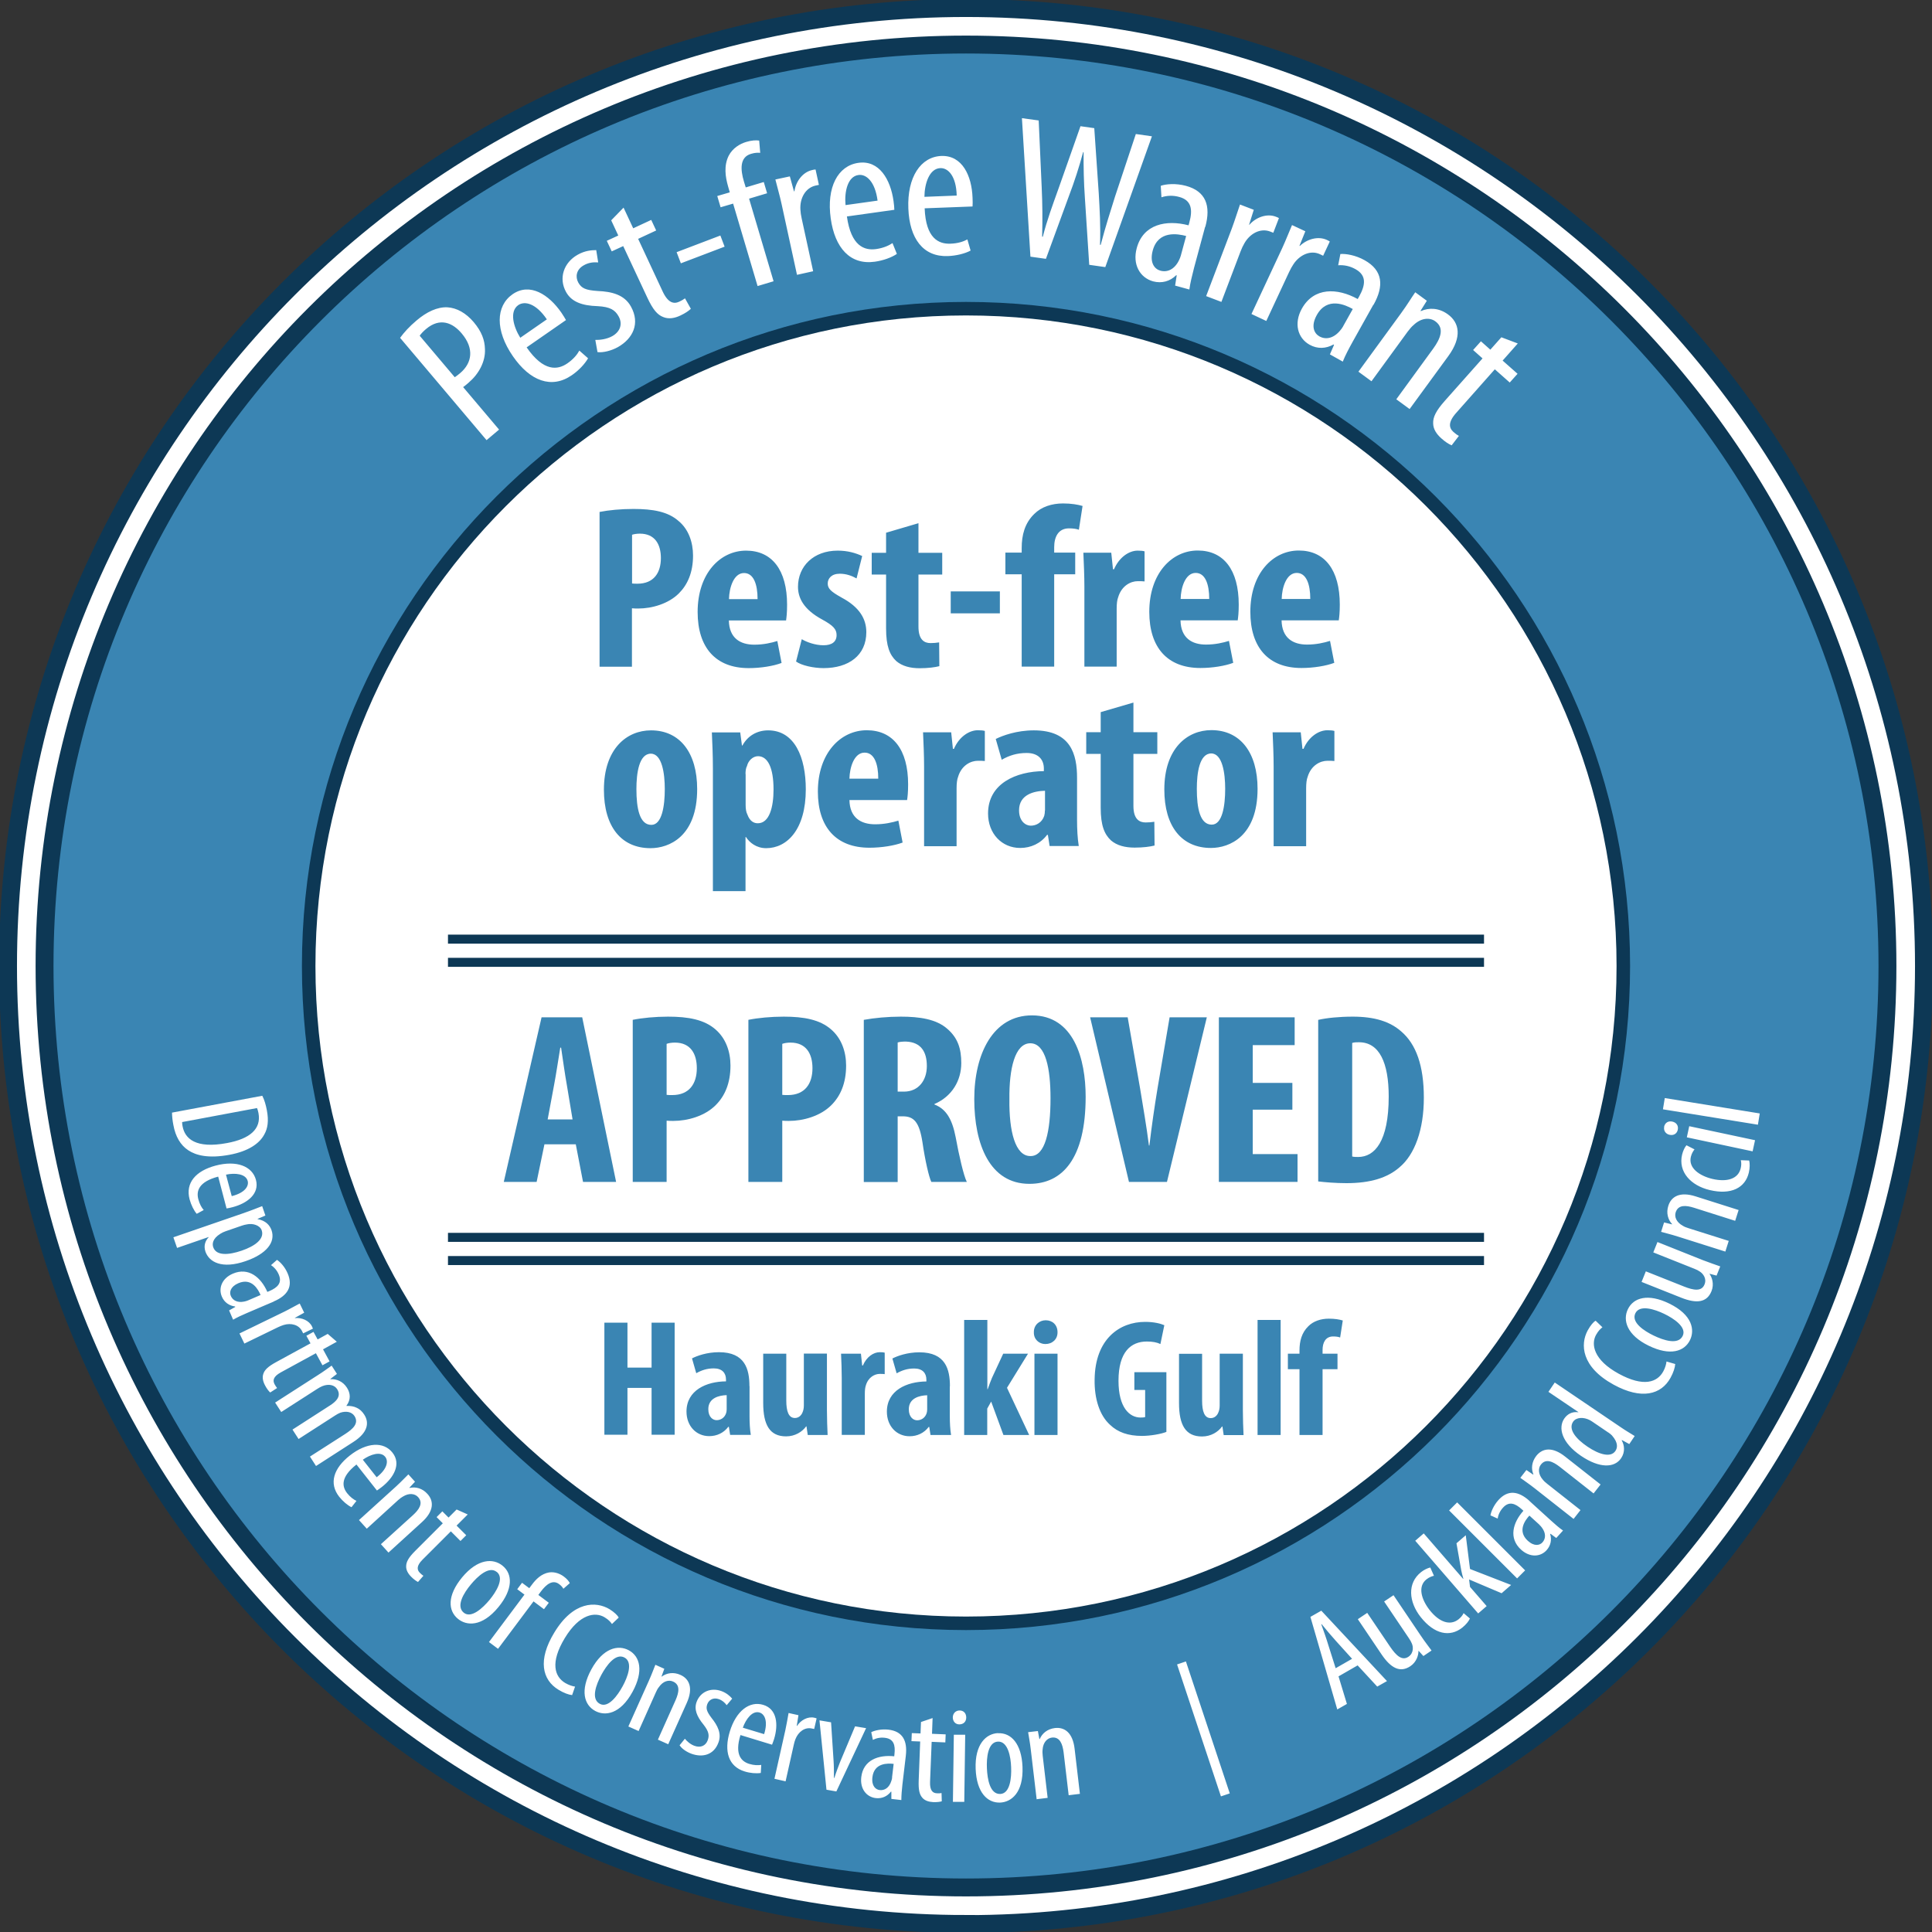
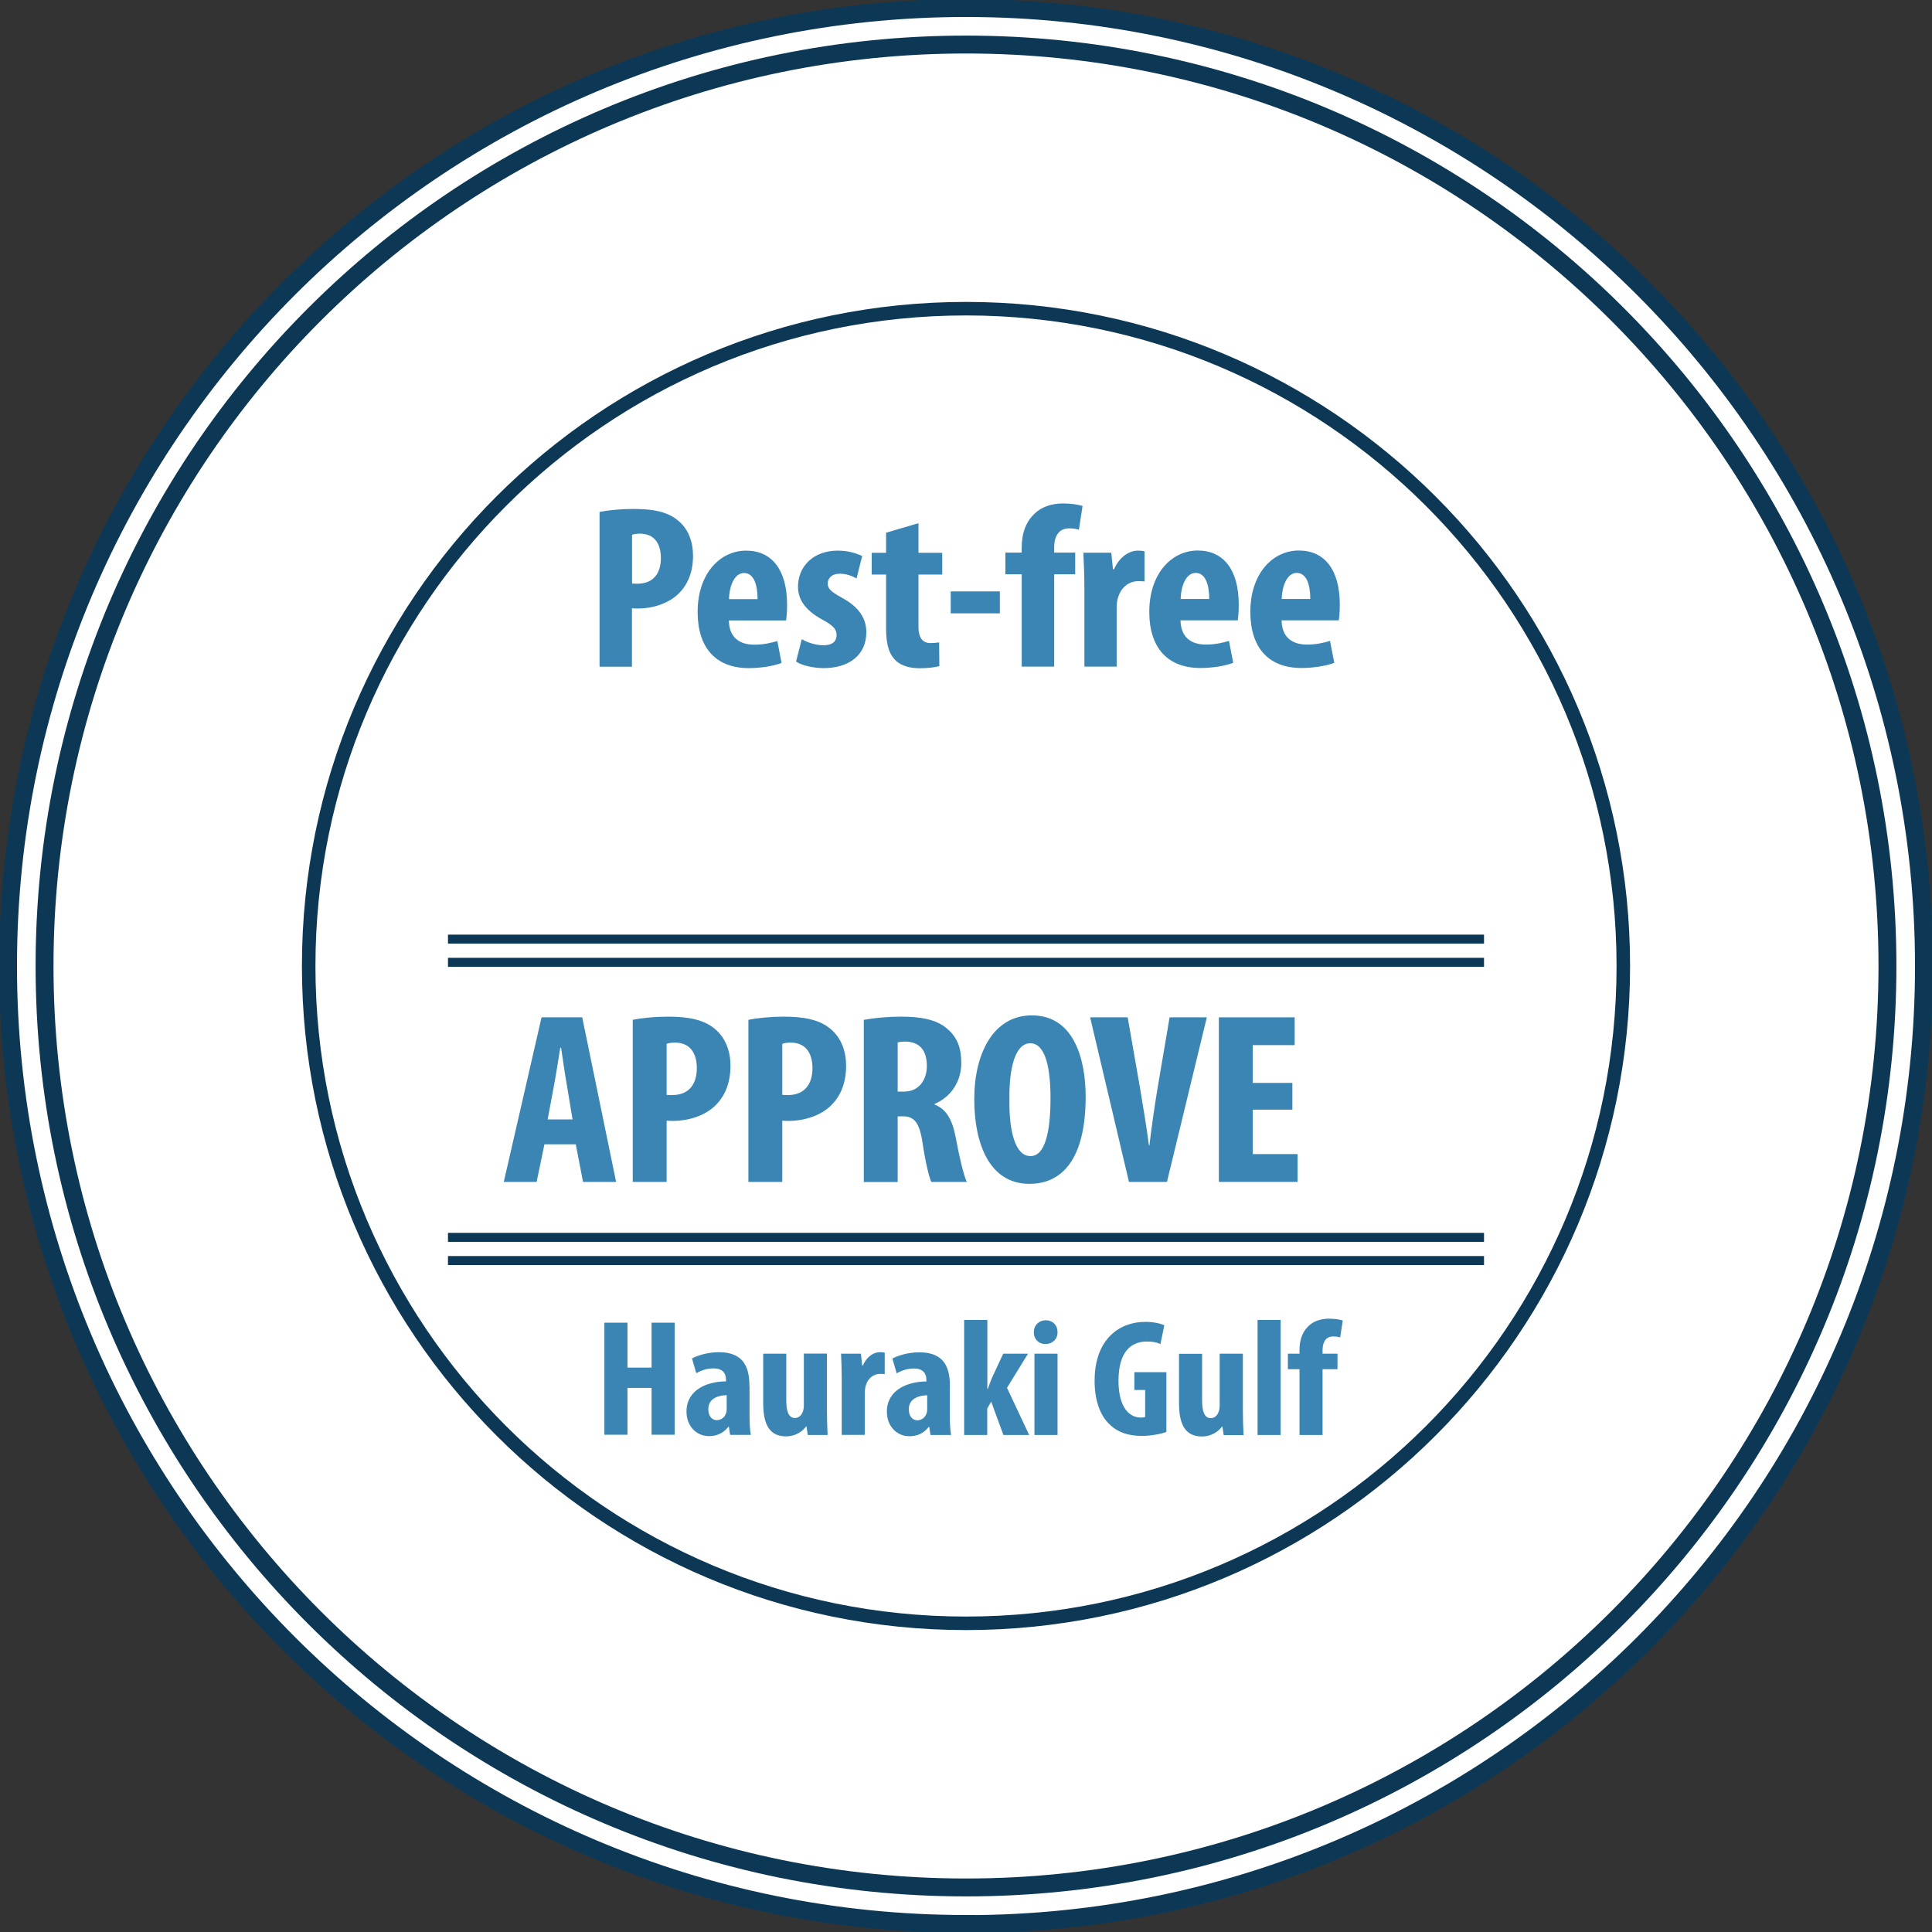
<svg xmlns="http://www.w3.org/2000/svg" width="150" height="150" viewBox="0 0 150 150" fill="none">
  <rect x="0" y="0" width="150" height="150" fill="#333333" stroke="none" />
  <g clip-path="url(#clip0_175_3049)">
    <path d="M75 149.385C116.075 149.385 149.376 116.084 149.376 75.009C149.376 33.934 116.084 0.624 75 0.624C33.916 0.624 0.624 33.925 0.624 75C0.624 116.075 33.925 149.376 75 149.376V149.385Z" fill="#B8D9F1" />
    <path d="M75 149.385C116.075 149.385 149.376 116.084 149.376 75.009C149.376 33.934 116.084 0.624 75 0.624C33.916 0.624 0.624 33.925 0.624 75C0.624 116.075 33.925 149.376 75 149.376V149.385Z" fill="white" stroke="#0D3855" stroke-width="1.39" />
-     <path d="M75 146.541C114.515 146.541 146.541 114.515 146.541 75C146.541 35.485 114.515 3.459 75 3.459C35.485 3.459 3.459 35.494 3.459 75C3.459 114.506 35.485 146.541 75 146.541Z" fill="#3A85B3" />
    <path d="M75 146.541C114.515 146.541 146.541 114.515 146.541 75C146.541 35.485 114.515 3.459 75 3.459C35.485 3.459 3.459 35.494 3.459 75C3.459 114.506 35.485 146.541 75 146.541V146.541Z" stroke="#0D3855" stroke-width="1.39" />
    <path d="M75 126.034C103.192 126.034 126.034 103.183 126.034 75C126.034 46.817 103.183 23.966 75 23.966C46.817 23.966 23.966 46.817 23.966 75C23.966 103.183 46.817 126.034 75 126.034Z" fill="white" />
    <path d="M75 126.034C103.192 126.034 126.034 103.183 126.034 75C126.034 46.817 103.183 23.966 75 23.966C46.817 23.966 23.966 46.817 23.966 75C23.966 103.183 46.817 126.034 75 126.034Z" stroke="#0D3855" stroke-width="1.05" />
-     <path d="M50.544 56.705C48.663 56.705 46.888 58.131 46.888 61.314C46.888 64.194 48.244 65.852 50.508 65.852C51.944 65.852 54.128 64.952 54.128 61.261C54.128 58.452 52.791 56.705 50.544 56.705ZM50.526 58.515C51.4 58.515 51.614 60.048 51.614 61.261C51.614 62.562 51.4 64.043 50.571 64.043C49.661 64.043 49.411 62.776 49.411 61.261C49.411 60.048 49.608 58.515 50.535 58.515H50.526ZM55.349 69.187H57.882V64.987H57.917C58.185 65.407 58.711 65.852 59.486 65.852C61.091 65.852 62.562 64.426 62.562 61.279C62.562 58.818 61.706 56.705 59.638 56.705C58.746 56.705 58.033 57.159 57.641 57.882H57.605L57.471 56.865H55.269C55.305 57.712 55.349 58.604 55.349 59.674V69.187ZM57.882 60.102C57.882 59.888 57.899 59.647 57.998 59.469C58.096 59.05 58.461 58.711 58.853 58.711C59.611 58.711 60.057 59.611 60.057 61.296C60.057 62.687 59.727 63.918 58.836 63.918C58.541 63.918 58.22 63.775 58.024 63.231C57.926 63.053 57.891 62.776 57.891 62.491V60.102H57.882ZM70.426 62.126C70.462 61.876 70.506 61.528 70.506 60.895C70.506 58.203 69.329 56.696 67.297 56.696C65.264 56.696 63.499 58.47 63.499 61.457C63.499 64.221 64.916 65.817 67.502 65.817C68.447 65.817 69.436 65.656 70.079 65.415L69.749 63.713C69.285 63.855 68.661 63.998 67.948 63.998C66.842 63.998 65.977 63.49 65.95 62.117H70.426V62.126ZM65.95 60.458C65.968 59.576 66.316 58.434 67.127 58.434C67.885 58.434 68.188 59.317 68.188 60.458H65.942H65.95ZM71.737 65.701H74.269V61.198C74.269 60.833 74.305 60.512 74.385 60.316C74.652 59.415 75.374 59.067 75.918 59.067C76.132 59.067 76.302 59.067 76.462 59.085V56.749C76.329 56.714 76.195 56.696 75.918 56.696C75.241 56.696 74.465 57.204 74.064 58.14H73.984L73.85 56.856H71.665C71.701 57.685 71.746 58.648 71.746 59.513V65.701H71.737ZM83.622 60.396C83.622 58.586 83.158 56.705 80.269 56.705C78.932 56.705 77.853 57.106 77.309 57.373L77.773 58.987C78.352 58.657 78.95 58.461 79.708 58.461C80.617 58.461 81.045 58.969 81.045 59.674V59.87C78.896 59.888 76.712 60.824 76.712 63.16C76.712 64.711 77.773 65.835 79.208 65.835C80.037 65.835 80.795 65.487 81.295 64.818H81.357L81.491 65.683H83.755C83.657 65.086 83.622 64.363 83.622 63.659V60.387V60.396ZM81.125 62.928C81.125 63.089 81.107 63.222 81.072 63.347C80.893 63.873 80.448 64.105 80.028 64.105C79.645 64.105 79.119 63.775 79.119 62.91C79.119 61.68 80.296 61.412 81.134 61.395V62.928H81.125ZM85.458 55.296V56.847H84.335V58.532H85.458V62.714C85.458 64.105 85.752 64.774 86.252 65.246C86.715 65.647 87.357 65.808 88.088 65.808C88.748 65.808 89.292 65.737 89.64 65.647L89.622 63.802C89.39 63.837 89.194 63.855 88.944 63.855C88.463 63.855 87.999 63.606 87.999 62.571V58.532H89.854V56.847H87.999V54.547L85.467 55.287L85.458 55.296ZM94.053 56.687C92.172 56.687 90.398 58.113 90.398 61.296C90.398 64.176 91.753 65.835 94.017 65.835C95.453 65.835 97.637 64.934 97.637 61.243C97.637 58.434 96.3 56.687 94.053 56.687ZM94.035 58.497C94.909 58.497 95.123 60.03 95.123 61.243C95.123 62.545 94.909 64.025 94.08 64.025C93.171 64.025 92.921 62.759 92.921 61.243C92.921 60.03 93.117 58.497 94.044 58.497H94.035ZM98.877 65.701H101.409V61.198C101.409 60.833 101.444 60.512 101.525 60.316C101.792 59.415 102.514 59.067 103.058 59.067C103.272 59.067 103.442 59.067 103.602 59.085V56.749C103.468 56.714 103.335 56.696 103.058 56.696C102.381 56.696 101.605 57.204 101.204 58.14H101.123L100.99 56.856H98.805C98.841 57.685 98.885 58.648 98.885 59.513V65.701H98.877Z" fill="#3A85B3" />
    <path d="M46.55 51.765H49.064V47.227C49.233 47.245 49.394 47.245 49.563 47.245C50.615 47.245 51.899 46.88 52.71 46.068C53.379 45.399 53.807 44.454 53.807 43.135C53.807 42.101 53.459 41.093 52.693 40.46C51.872 39.72 50.678 39.515 49.18 39.515C48.217 39.515 47.263 39.604 46.55 39.747V51.756V51.765ZM49.064 41.521C49.215 41.468 49.447 41.432 49.679 41.432C50.847 41.432 51.311 42.261 51.311 43.331C51.311 44.472 50.758 45.319 49.492 45.319C49.34 45.319 49.206 45.319 49.073 45.301V41.521H49.064ZM61.029 48.181C61.065 47.931 61.109 47.584 61.109 46.951C61.109 44.258 59.941 42.751 57.926 42.751C55.911 42.751 54.164 44.526 54.164 47.513C54.164 50.276 55.563 51.872 58.131 51.872C59.067 51.872 60.048 51.712 60.681 51.471L60.351 49.768C59.888 49.911 59.281 50.053 58.568 50.053C57.471 50.053 56.615 49.545 56.589 48.172H61.02L61.029 48.181ZM56.598 46.514C56.615 45.631 56.963 44.49 57.766 44.49C58.515 44.49 58.818 45.373 58.818 46.514H56.589H56.598ZM61.813 51.364C62.233 51.667 63.16 51.872 63.944 51.872C65.879 51.872 67.261 50.892 67.261 49.082C67.261 48.065 66.744 47.147 65.362 46.407C64.479 45.917 64.265 45.685 64.265 45.301C64.265 44.918 64.551 44.544 65.201 44.544C65.701 44.544 66.138 44.704 66.503 44.909L66.94 43.17C66.441 42.939 65.826 42.751 65.041 42.751C63.16 42.751 61.956 43.964 61.956 45.56C61.956 46.371 62.34 47.298 63.855 48.11C64.684 48.565 64.952 48.85 64.952 49.305C64.952 49.831 64.586 50.098 63.935 50.098C63.285 50.098 62.616 49.848 62.25 49.626L61.805 51.364H61.813ZM68.795 41.361V42.921H67.68V44.606H68.795V48.788C68.795 50.178 69.08 50.847 69.579 51.32C70.043 51.721 70.676 51.881 71.398 51.881C72.049 51.881 72.584 51.81 72.931 51.721L72.914 49.875C72.682 49.911 72.495 49.929 72.245 49.929C71.763 49.929 71.309 49.679 71.309 48.645V44.606H73.154V42.921H71.309V40.621L68.795 41.361ZM73.814 45.917V47.62H77.63V45.917H73.814ZM81.847 51.756V44.588H83.479V42.903H81.847V42.484C81.847 41.708 82.15 41.022 82.998 41.022C83.301 41.022 83.577 41.057 83.764 41.129L84.05 39.283C83.684 39.176 83.185 39.087 82.534 39.087C81.651 39.087 80.849 39.355 80.305 39.898C79.556 40.621 79.324 41.548 79.324 42.555V42.903H78.058V44.588H79.324V51.756H81.838H81.847ZM84.183 51.756H86.698V47.254C86.698 46.888 86.733 46.567 86.814 46.371C87.081 45.471 87.794 45.123 88.329 45.123C88.543 45.123 88.713 45.123 88.864 45.141V42.805C88.73 42.769 88.597 42.751 88.329 42.751C87.66 42.751 86.894 43.26 86.493 44.196H86.412L86.278 42.912H84.112C84.148 43.741 84.192 44.704 84.192 45.569V51.756H84.183ZM96.095 48.172C96.13 47.923 96.175 47.575 96.175 46.942C96.175 44.249 95.007 42.742 92.992 42.742C90.977 42.742 89.23 44.517 89.23 47.504C89.23 50.267 90.629 51.863 93.197 51.863C94.133 51.863 95.114 51.703 95.747 51.462L95.417 49.759C94.954 49.902 94.347 50.045 93.634 50.045C92.537 50.045 91.681 49.536 91.655 48.163H96.086L96.095 48.172ZM91.664 46.505C91.681 45.622 92.029 44.481 92.832 44.481C93.581 44.481 93.884 45.364 93.884 46.505H91.655H91.664ZM103.941 48.172C103.976 47.923 104.021 47.575 104.021 46.942C104.021 44.249 102.853 42.742 100.838 42.742C98.823 42.742 97.076 44.517 97.076 47.504C97.076 50.267 98.475 51.863 101.043 51.863C101.979 51.863 102.96 51.703 103.593 51.462L103.263 49.759C102.8 49.902 102.193 50.045 101.48 50.045C100.383 50.045 99.527 49.536 99.501 48.163H103.932L103.941 48.172ZM99.51 46.505C99.527 45.622 99.875 44.481 100.678 44.481C101.427 44.481 101.73 45.364 101.73 46.505H99.501H99.51Z" fill="#3A85B3" />
    <path d="M46.924 102.693V111.394H48.716V107.757H50.588V111.394H52.38V102.693H50.588V106.179H48.716V102.693H46.924ZM58.185 107.614C58.185 106.321 57.855 104.984 55.822 104.984C54.877 104.984 54.11 105.269 53.727 105.465L54.057 106.616C54.467 106.384 54.895 106.241 55.421 106.241C56.063 106.241 56.366 106.598 56.366 107.106V107.249C54.85 107.257 53.299 107.935 53.299 109.593C53.299 110.708 54.048 111.501 55.064 111.501C55.653 111.501 56.188 111.252 56.544 110.779H56.589L56.687 111.403H58.292C58.22 110.975 58.194 110.458 58.194 109.959V107.623L58.185 107.614ZM56.419 109.424C56.419 109.54 56.401 109.629 56.375 109.718C56.25 110.093 55.938 110.262 55.635 110.262C55.358 110.262 54.993 110.03 54.993 109.406C54.993 108.532 55.831 108.336 56.419 108.318V109.415V109.424ZM64.203 105.091H62.411V109.121C62.411 109.344 62.366 109.531 62.304 109.665C62.224 109.87 62.027 110.093 61.715 110.093C61.225 110.093 61.047 109.567 61.047 108.738V105.1H59.255V108.925C59.255 110.628 59.763 111.519 61.029 111.519C61.724 111.519 62.277 111.172 62.589 110.744H62.616L62.714 111.412H64.256C64.23 110.815 64.203 110.164 64.203 109.486V105.1V105.091ZM65.353 111.403H67.145V108.194C67.145 107.935 67.172 107.703 67.225 107.561C67.413 106.919 67.921 106.669 68.304 106.669C68.456 106.669 68.581 106.669 68.688 106.687V105.02C68.59 104.993 68.5 104.984 68.304 104.984C67.823 104.984 67.279 105.341 66.994 106.018H66.94L66.842 105.1H65.299C65.326 105.697 65.353 106.375 65.353 106.999V111.412V111.403ZM73.752 107.623C73.752 106.33 73.422 104.993 71.38 104.993C70.435 104.993 69.668 105.278 69.285 105.474L69.615 106.624C70.025 106.393 70.453 106.25 70.979 106.25C71.621 106.25 71.924 106.607 71.924 107.115V107.257C70.408 107.266 68.857 107.944 68.857 109.602C68.857 110.717 69.606 111.51 70.622 111.51C71.211 111.51 71.746 111.261 72.102 110.788H72.147L72.245 111.412H73.841C73.77 110.984 73.743 110.467 73.743 109.968V107.632L73.752 107.623ZM71.986 109.433C71.986 109.549 71.969 109.638 71.942 109.727C71.817 110.102 71.505 110.271 71.202 110.271C70.925 110.271 70.56 110.039 70.56 109.415C70.56 108.541 71.398 108.345 71.986 108.327V109.424V109.433ZM76.649 102.479H74.857V111.412H76.649V109.362L76.953 108.818L77.906 111.412H79.904L78.183 107.748L79.814 105.1H77.889L77.015 106.981C76.908 107.24 76.81 107.498 76.685 107.855H76.658V102.47L76.649 102.479ZM82.106 111.412V105.1H80.314V111.412H82.106ZM81.188 102.505C80.697 102.505 80.26 102.871 80.269 103.433C80.251 103.976 80.662 104.351 81.161 104.351C81.705 104.351 82.115 103.976 82.106 103.433C82.106 102.862 81.714 102.505 81.188 102.505ZM90.549 106.535H88.071V107.917H88.909V110.021C88.837 110.048 88.721 110.057 88.552 110.057C87.705 110.057 86.84 109.299 86.84 107.204C86.84 104.948 87.812 104.155 89.042 104.155C89.479 104.155 89.818 104.217 90.094 104.351L90.398 102.889C90.112 102.764 89.604 102.63 88.909 102.63C86.929 102.63 85.021 103.95 84.986 107.106C84.959 108.604 85.378 109.897 86.18 110.619C86.778 111.198 87.589 111.484 88.659 111.484C89.328 111.484 90.166 111.332 90.558 111.172V106.526L90.549 106.535ZM96.487 105.1H94.695V109.13C94.695 109.353 94.65 109.54 94.588 109.674C94.508 109.879 94.312 110.102 94 110.102C93.509 110.102 93.331 109.576 93.331 108.746V105.109H91.539V108.934C91.539 110.637 92.047 111.528 93.322 111.528C94.017 111.528 94.57 111.18 94.882 110.752H94.909L95.007 111.421H96.549C96.523 110.824 96.496 110.173 96.496 109.495V105.109L96.487 105.1ZM97.637 111.412H99.429V102.479H97.637V111.412ZM102.684 111.412V106.303H103.843V105.1H102.684V104.806C102.684 104.253 102.907 103.762 103.504 103.762C103.727 103.762 103.914 103.789 104.048 103.843L104.253 102.523C103.994 102.443 103.638 102.381 103.174 102.381C102.541 102.381 101.97 102.577 101.587 102.96C101.052 103.477 100.892 104.137 100.892 104.859V105.1H99.991V106.303H100.892V111.412H102.684Z" fill="#3A85B3" />
    <path d="M42.27 88.846L41.664 91.762H39.114L42.047 78.985H45.203L47.834 91.762H45.266L44.704 88.846H42.27ZM44.454 86.912L44.009 84.237C43.866 83.461 43.688 82.168 43.563 81.339H43.5C43.358 82.195 43.162 83.497 43.019 84.237L42.52 86.912H44.445H44.454Z" fill="#3A85B3" />
    <path d="M49.117 79.181C49.857 79.03 50.865 78.932 51.872 78.932C53.441 78.932 54.681 79.164 55.546 79.921C56.348 80.608 56.714 81.642 56.714 82.73C56.714 84.112 56.268 85.102 55.572 85.797C54.725 86.653 53.388 87.027 52.282 87.027C52.104 87.027 51.944 87.027 51.756 87.01V91.762H49.126V79.181H49.117ZM51.748 85.004C51.89 85.021 52.024 85.021 52.193 85.021C53.522 85.021 54.101 84.13 54.101 82.935C54.101 81.821 53.62 80.947 52.398 80.947C52.158 80.947 51.917 80.983 51.756 81.045V85.004H51.748Z" fill="#3A85B3" />
    <path d="M58.096 79.181C58.836 79.03 59.843 78.932 60.851 78.932C62.42 78.932 63.659 79.164 64.524 79.921C65.326 80.608 65.692 81.642 65.692 82.73C65.692 84.112 65.246 85.102 64.551 85.797C63.704 86.653 62.366 87.027 61.261 87.027C61.082 87.027 60.922 87.027 60.735 87.01V91.762H58.105V79.181H58.096ZM60.726 85.004C60.868 85.021 61.002 85.021 61.172 85.021C62.5 85.021 63.08 84.13 63.08 82.935C63.08 81.821 62.598 80.947 61.377 80.947C61.136 80.947 60.895 80.983 60.735 81.045V85.004H60.726Z" fill="#3A85B3" />
    <path d="M67.065 79.181C67.885 79.03 68.928 78.932 69.936 78.932C71.38 78.932 72.691 79.119 73.547 79.877C74.367 80.581 74.634 81.428 74.634 82.534C74.634 83.898 73.912 85.128 72.548 85.717V85.752C73.475 86.109 73.93 86.912 74.198 88.293C74.456 89.711 74.822 91.289 75.062 91.762H72.307C72.129 91.405 71.826 90.112 71.621 88.695C71.38 87.126 70.961 86.671 70.096 86.671H69.695V91.771H67.065V79.19V79.181ZM69.695 84.754H70.177C71.318 84.754 71.96 83.88 71.96 82.766C71.96 81.651 71.496 80.911 70.337 80.867C70.096 80.867 69.838 80.884 69.695 80.938V84.745V84.754Z" fill="#3A85B3" />
    <path d="M79.921 91.913C76.846 91.913 75.642 88.846 75.642 85.333C75.642 81.821 77.104 78.834 80.118 78.834C83.372 78.834 84.29 82.222 84.29 85.146C84.29 89.961 82.48 91.913 79.93 91.913H79.913H79.921ZM80.02 89.756C81.143 89.756 81.562 87.857 81.562 85.262C81.562 83.006 81.197 81 79.993 81C78.789 81 78.343 83.006 78.37 85.325C78.335 87.865 78.834 89.756 79.993 89.756H80.011H80.02Z" fill="#3A85B3" />
    <path d="M87.652 91.762L84.638 78.985H87.553L88.516 84.504C88.739 85.886 89.016 87.438 89.203 88.935H89.239C89.417 87.42 89.64 85.886 89.88 84.442L90.808 78.985H93.697L90.603 91.762H87.652Z" fill="#3A85B3" />
    <path d="M100.339 86.154H97.263V89.604H100.74V91.762H94.633V78.985H100.517V81.143H97.263V84.076H100.339V86.145V86.154Z" fill="#3A85B3" />
-     <path d="M102.354 79.181C103.014 79.03 103.976 78.932 105.029 78.932C106.731 78.932 107.917 79.315 108.782 80.073C109.95 81.063 110.547 82.748 110.547 85.226C110.547 87.705 109.843 89.64 108.657 90.629C107.73 91.441 106.41 91.86 104.538 91.86C103.691 91.86 102.871 91.788 102.345 91.726V79.181H102.354ZM104.984 89.791C105.127 89.827 105.305 89.827 105.448 89.827C106.714 89.827 107.819 88.65 107.819 85.128C107.819 82.516 107.097 80.92 105.51 80.92C105.332 80.92 105.144 80.92 104.984 80.974V89.782V89.791Z" fill="#3A85B3" />
    <path d="M34.781 96.068H115.219M34.781 74.715H115.219H34.781ZM34.781 72.914H115.219H34.781ZM34.781 97.869H115.219H34.781Z" stroke="#0D3855" stroke-width="0.7" />
    <path d="M13.356 86.385C13.356 86.644 13.392 87.01 13.463 87.357C13.623 88.231 14.007 88.909 14.622 89.31C15.21 89.702 16.182 89.961 17.814 89.658C19.312 89.381 20.15 88.766 20.515 88.088C20.792 87.607 20.872 87.01 20.72 86.207C20.64 85.779 20.524 85.378 20.364 85.075L13.347 86.385H13.356ZM19.954 86.038C20.007 86.145 20.043 86.296 20.07 86.43C20.292 87.643 19.419 88.418 17.618 88.748C15.184 89.203 14.354 88.4 14.176 87.447C14.158 87.366 14.14 87.241 14.14 87.117L19.954 86.029V86.038ZM17.6 93.821C17.725 93.803 17.867 93.777 18.064 93.723C19.187 93.429 20.159 92.698 19.873 91.61C19.588 90.54 18.367 90.068 16.744 90.496C15.201 90.906 14.381 91.833 14.72 93.117C14.836 93.545 15.05 93.982 15.273 94.24L15.817 93.946C15.656 93.768 15.496 93.483 15.398 93.108C15.237 92.502 15.389 91.762 16.94 91.352L17.591 93.83L17.6 93.821ZM17.546 91.2C18.242 91.049 19.08 91.129 19.231 91.69C19.338 92.101 19 92.618 17.992 92.867L17.546 91.2ZM13.463 96.068L13.748 96.888L16.2 96.041V96.059C15.977 96.291 15.781 96.674 15.95 97.174C16.236 97.994 17.234 98.547 19.071 97.914C20.694 97.352 21.398 96.451 21.086 95.524C20.943 95.114 20.622 94.766 19.998 94.65V94.633L20.605 94.374L20.355 93.643C20.007 93.777 19.579 93.955 18.83 94.214L13.472 96.059L13.463 96.068ZM18.777 95.159C18.91 95.114 19.044 95.079 19.169 95.061C19.633 94.954 20.194 95.141 20.319 95.524C20.551 96.193 19.784 96.755 18.759 97.102C17.769 97.441 16.788 97.521 16.557 96.835C16.476 96.603 16.468 96.184 17.118 95.783C17.225 95.712 17.368 95.649 17.511 95.596L18.777 95.159ZM21.255 101.043C22.325 100.588 22.771 99.884 22.334 98.868C22.12 98.359 21.755 97.976 21.505 97.816L21.041 98.226C21.3 98.395 21.514 98.645 21.648 98.966C21.915 99.599 21.558 99.964 20.908 100.241L20.756 100.303C20.257 99.162 19.294 98.368 18.081 98.885C17.243 99.242 16.94 100 17.225 100.669C17.413 101.114 17.787 101.373 18.251 101.435L18.268 101.471L17.787 101.739L18.099 102.461C18.393 102.291 18.803 102.095 19.169 101.944L21.255 101.052V101.043ZM19.258 100.963C19.169 100.999 19.062 101.034 18.964 101.052C18.447 101.159 18.072 100.972 17.921 100.615C17.796 100.33 17.876 99.902 18.509 99.626C19.552 99.18 20.052 100.125 20.23 100.544L19.258 100.963ZM18.59 103.522L18.973 104.315L21.576 103.049C21.728 102.978 21.879 102.915 22.022 102.871C22.593 102.693 23.217 102.853 23.457 103.361C23.484 103.424 23.511 103.477 23.538 103.522L24.296 103.156C24.278 103.103 24.251 103.049 24.224 102.987C24.001 102.523 23.422 102.282 22.896 102.336V102.318L23.618 101.917L23.27 101.204C22.923 101.382 22.477 101.641 22.076 101.837L18.59 103.531V103.522ZM25.437 103.566L24.661 103.994L24.34 103.406L23.787 103.709L24.108 104.297L21.443 105.751C20.809 106.098 20.542 106.357 20.444 106.669C20.346 106.954 20.417 107.266 20.587 107.578C20.72 107.828 20.854 107.998 20.979 108.113L21.514 107.766C21.451 107.694 21.389 107.596 21.318 107.471C21.166 107.186 21.202 106.883 21.799 106.553L24.527 105.064L25.036 106L25.588 105.697L25.08 104.761L26.15 104.173L25.437 103.557V103.566ZM21.362 108.898L21.835 109.629L24.625 107.837C24.759 107.748 24.893 107.677 25.018 107.623C25.544 107.409 25.981 107.543 26.177 107.855C26.534 108.417 26.07 108.836 25.588 109.139L22.709 110.993L23.181 111.724L26.008 109.905C26.15 109.807 26.293 109.736 26.418 109.683C26.899 109.522 27.318 109.629 27.523 109.941C27.889 110.512 27.389 110.949 26.819 111.323L24.064 113.088L24.536 113.82L27.443 111.947C28.566 111.225 28.682 110.458 28.281 109.834C28.129 109.593 27.933 109.406 27.693 109.299C27.479 109.192 27.193 109.139 26.899 109.157V109.139C27.256 108.657 27.211 108.167 26.935 107.739C26.623 107.249 26.132 107.052 25.651 107.079V107.061L26.159 106.669L25.749 106.027C25.401 106.268 25.16 106.464 24.634 106.794L21.371 108.889L21.362 108.898ZM29.271 115.719C29.378 115.647 29.494 115.567 29.654 115.442C30.572 114.72 31.17 113.668 30.474 112.785C29.788 111.912 28.486 111.965 27.158 113.008C25.901 113.998 25.517 115.166 26.337 116.209C26.614 116.557 26.979 116.869 27.291 117.02L27.675 116.53C27.452 116.423 27.193 116.236 26.953 115.933C26.56 115.433 26.409 114.702 27.675 113.704L29.262 115.719H29.271ZM28.174 113.329C28.753 112.919 29.556 112.652 29.913 113.115C30.171 113.445 30.064 114.06 29.244 114.693L28.174 113.338V113.329ZM27.889 118.037L28.477 118.688L30.902 116.476C31.036 116.352 31.17 116.254 31.286 116.191C31.758 115.897 32.213 115.959 32.462 116.236C32.891 116.708 32.525 117.216 32.061 117.636L29.574 119.891L30.162 120.542L32.757 118.179C33.693 117.332 33.702 116.548 33.185 115.986C32.792 115.549 32.275 115.415 31.803 115.522L31.785 115.505L32.222 115.041L31.705 114.47C31.402 114.765 31.197 114.996 30.742 115.415L27.871 118.019L27.889 118.037ZM35.449 117.199L34.825 117.823L34.344 117.341L33.898 117.787L34.379 118.269L32.231 120.417C31.723 120.925 31.544 121.255 31.535 121.585C31.517 121.888 31.678 122.174 31.928 122.423C32.133 122.628 32.302 122.744 32.454 122.825L32.873 122.343C32.792 122.29 32.703 122.218 32.596 122.111C32.373 121.888 32.32 121.576 32.801 121.095L35.004 118.893L35.752 119.642L36.198 119.196L35.449 118.447L36.314 117.582L35.458 117.199H35.449ZM39.025 121.567C38.294 120.961 37.09 121.006 35.877 122.468C34.709 123.886 34.781 125.053 35.556 125.687C36.216 126.23 37.411 126.337 38.695 124.777C39.845 123.377 39.8 122.2 39.025 121.567ZM38.579 122.049C39.176 122.548 38.516 123.6 38.008 124.215C37.482 124.848 36.582 125.687 36.002 125.205C35.387 124.697 36.002 123.68 36.555 123.021C37.063 122.405 37.964 121.55 38.57 122.049H38.579ZM38.668 128.014L41.423 124.331L42.234 124.938L42.609 124.438L41.797 123.832L41.994 123.565C42.395 123.03 42.894 122.611 43.402 122.985C43.59 123.119 43.679 123.244 43.741 123.351L44.24 122.914C44.16 122.753 44.008 122.575 43.768 122.397C43.491 122.192 43.072 122.013 42.618 122.085C42.038 122.191 41.619 122.593 41.28 123.056L41.093 123.306L40.531 122.887L40.157 123.386L40.719 123.805L37.964 127.488L38.668 128.014ZM44.642 130.947C44.445 130.92 44.16 130.831 43.875 130.662C43.063 130.171 42.698 129.092 43.848 127.184C44.998 125.285 46.22 125.134 46.933 125.562C47.272 125.767 47.397 125.927 47.513 126.088L48.038 125.588C47.958 125.428 47.709 125.178 47.325 124.938C46.273 124.305 44.508 124.305 43.028 126.765C41.744 128.878 42.083 130.421 43.367 131.196C43.777 131.446 44.151 131.58 44.419 131.607L44.651 130.938L44.642 130.947ZM48.823 128.129C47.985 127.675 46.817 127.951 45.908 129.618C45.034 131.232 45.337 132.364 46.211 132.837C46.969 133.247 48.154 133.113 49.117 131.339C49.982 129.743 49.697 128.602 48.823 128.129ZM48.484 128.691C49.171 129.057 48.725 130.225 48.342 130.92C47.949 131.642 47.227 132.641 46.567 132.284C45.863 131.901 46.282 130.795 46.692 130.029C47.076 129.324 47.789 128.317 48.484 128.691ZM48.779 134.041L49.581 134.397L50.918 131.402C50.99 131.232 51.07 131.09 51.159 130.983C51.48 130.519 51.917 130.403 52.256 130.555C52.844 130.813 52.702 131.428 52.452 131.999L51.079 135.066L51.881 135.423L53.317 132.222C53.834 131.072 53.531 130.349 52.826 130.037C52.291 129.797 51.765 129.886 51.373 130.171H51.355L51.578 129.565L50.883 129.253C50.722 129.645 50.624 129.939 50.374 130.501L48.787 134.041H48.779ZM52.773 135.512C52.933 135.77 53.317 136.029 53.691 136.163C54.556 136.475 55.439 136.252 55.786 135.271C56.036 134.593 55.715 133.969 55.251 133.39C54.859 132.873 54.797 132.641 54.913 132.311C55.029 131.99 55.367 131.767 55.804 131.919C56.081 132.017 56.268 132.186 56.419 132.391L56.847 131.883C56.678 131.687 56.419 131.446 56.009 131.295C55.198 131 54.378 131.339 54.083 132.142C53.878 132.703 54.092 133.256 54.627 133.907C55.037 134.433 55.082 134.736 54.948 135.111C54.788 135.547 54.387 135.717 53.923 135.547C53.593 135.432 53.317 135.173 53.174 134.995L52.755 135.512H52.773ZM59.941 135.458C59.986 135.342 60.039 135.209 60.102 135.012C60.44 133.898 60.333 132.685 59.255 132.364C58.194 132.044 57.151 132.828 56.66 134.442C56.197 135.966 56.553 137.152 57.819 137.536C58.247 137.669 58.72 137.705 59.067 137.652L59.103 137.027C58.862 137.063 58.541 137.063 58.167 136.947C57.569 136.76 57.017 136.243 57.489 134.709L59.941 135.458ZM57.676 134.13C57.917 133.461 58.416 132.784 58.978 132.962C59.379 133.087 59.638 133.648 59.326 134.638L57.676 134.139V134.13ZM60.137 138.106L60.993 138.302L61.626 135.476C61.662 135.307 61.706 135.155 61.76 135.021C61.983 134.46 62.482 134.076 63.035 134.201C63.106 134.219 63.16 134.228 63.213 134.237L63.401 133.417C63.347 133.39 63.294 133.381 63.222 133.363C62.723 133.247 62.17 133.55 61.885 133.996H61.858L61.992 133.167L61.225 132.997C61.154 133.381 61.073 133.889 60.975 134.326L60.128 138.106H60.137ZM63.623 133.559L64.167 138.953L64.934 139.087L67.243 134.174L66.387 134.032L65.219 136.813C65.077 137.197 64.907 137.616 64.782 138.035H64.747C64.747 137.571 64.747 137.099 64.72 136.733L64.524 133.72L63.623 133.568V133.559ZM70.328 136.305C70.462 135.146 70.078 134.415 68.973 134.29C68.429 134.228 67.903 134.353 67.644 134.486L67.769 135.084C68.055 134.941 68.367 134.879 68.705 134.923C69.392 135.004 69.526 135.494 69.445 136.198L69.428 136.359C68.188 136.225 67.02 136.662 66.869 137.973C66.762 138.873 67.261 139.515 67.992 139.604C68.474 139.658 68.884 139.47 69.169 139.105H69.205V139.667L69.98 139.756C69.98 139.417 70.016 138.971 70.061 138.57L70.328 136.314V136.305ZM69.267 137.999C69.258 138.097 69.231 138.204 69.196 138.293C69.035 138.793 68.688 139.025 68.295 138.98C67.992 138.944 67.653 138.668 67.734 137.981C67.867 136.858 68.928 136.894 69.383 136.947L69.258 137.999H69.267ZM71.505 133.702L71.469 134.585L70.792 134.558L70.765 135.182L71.443 135.209L71.327 138.24C71.3 138.962 71.389 139.319 71.603 139.568C71.799 139.8 72.102 139.898 72.459 139.916C72.744 139.925 72.949 139.898 73.119 139.854L73.101 139.212C73.012 139.23 72.896 139.239 72.744 139.23C72.423 139.221 72.183 139.025 72.209 138.347L72.334 135.235L73.395 135.28L73.422 134.656L72.361 134.611L72.406 133.39L71.514 133.693L71.505 133.702ZM74.866 139.907L74.938 134.683H74.055L73.984 139.898H74.866V139.907ZM74.501 132.801C74.215 132.801 73.984 133.006 73.975 133.336C73.975 133.657 74.189 133.88 74.474 133.88C74.804 133.88 75.018 133.675 75.018 133.345C75.018 133.024 74.822 132.801 74.501 132.801ZM77.496 134.558C76.551 134.593 75.678 135.432 75.749 137.331C75.82 139.167 76.658 139.988 77.648 139.952C78.504 139.916 79.467 139.203 79.387 137.179C79.315 135.369 78.495 134.522 77.496 134.567V134.558ZM77.487 135.218C78.263 135.191 78.477 136.412 78.504 137.206C78.54 138.026 78.424 139.247 77.666 139.283C76.863 139.319 76.658 138.142 76.623 137.286C76.587 136.484 76.694 135.253 77.479 135.218H77.487ZM80.465 139.693L81.339 139.586L80.956 136.323C80.938 136.145 80.929 135.975 80.947 135.842C80.983 135.28 81.303 134.95 81.669 134.905C82.302 134.834 82.498 135.432 82.578 136.047L82.971 139.381L83.844 139.274L83.434 135.788C83.292 134.531 82.659 134.076 81.901 134.165C81.321 134.237 80.911 134.576 80.724 135.021H80.697L80.581 134.397L79.823 134.486C79.886 134.905 79.957 135.209 80.028 135.824L80.483 139.675L80.465 139.693ZM91.387 129.226L94.793 139.47L95.48 139.239L92.074 128.994L91.387 129.226ZM105.412 129.306L106.928 130.947L107.685 130.519L102.586 125.053L101.739 125.535L103.825 132.721L104.574 132.293L103.923 130.153L105.412 129.297V129.306ZM103.7 129.52L103.129 127.719C102.987 127.238 102.773 126.641 102.586 126.114L102.612 126.097C102.96 126.525 103.352 126.997 103.709 127.389L104.975 128.789L103.7 129.52ZM108.194 123.85L107.463 124.34L109.388 127.193C109.486 127.336 109.567 127.479 109.62 127.612C109.718 127.835 109.781 128.335 109.353 128.629C108.853 128.968 108.399 128.54 107.935 127.862L106.152 125.223L105.421 125.713L107.266 128.45C107.989 129.52 108.711 129.895 109.504 129.36C109.995 129.03 110.137 128.477 110.128 128.174H110.146L110.512 128.575L111.145 128.147C110.922 127.835 110.628 127.47 110.307 126.988L108.185 123.841L108.194 123.85ZM113.641 125.232C113.552 125.428 113.409 125.588 113.231 125.731C112.589 126.23 111.751 125.963 110.993 125C110.36 124.189 110.048 123.172 110.752 122.619C110.975 122.441 111.207 122.37 111.332 122.343L111.047 121.701C110.868 121.737 110.565 121.871 110.333 122.058C109.246 122.914 109.371 124.367 110.298 125.544C111.368 126.899 112.571 127.122 113.525 126.373C113.828 126.132 114.042 125.856 114.123 125.66L113.632 125.241L113.641 125.232ZM110.539 119.053L109.879 119.624L114.765 125.267L115.424 124.697L114.132 123.208L114.06 122.628L116.583 123.698L117.323 123.056L114.132 121.817L113.802 119.196L113.08 119.82L113.454 121.933C113.49 122.129 113.552 122.343 113.614 122.566L113.597 122.584L110.539 119.053ZM117.787 122.548L118.411 121.924L113.133 116.646L112.509 117.27L117.787 122.548ZM118.759 116.539C117.894 115.754 117.074 115.647 116.334 116.468C115.968 116.878 115.763 117.368 115.719 117.653L116.28 117.903C116.325 117.591 116.468 117.297 116.699 117.047C117.163 116.539 117.644 116.717 118.162 117.19L118.277 117.297C117.448 118.224 117.118 119.437 118.099 120.319C118.768 120.925 119.588 120.899 120.078 120.355C120.399 119.998 120.489 119.552 120.355 119.107L120.382 119.08L120.827 119.41L121.353 118.83C121.077 118.643 120.729 118.34 120.435 118.072L118.759 116.548V116.539ZM119.517 118.384C119.588 118.447 119.659 118.527 119.722 118.616C120.034 119.044 120.016 119.463 119.757 119.749C119.552 119.98 119.124 120.087 118.616 119.624C117.778 118.857 118.429 118.01 118.741 117.671L119.526 118.384H119.517ZM122.165 117.939L122.709 117.243L120.132 115.21C119.989 115.095 119.864 114.988 119.784 114.881C119.419 114.461 119.41 113.998 119.633 113.713C120.025 113.204 120.587 113.49 121.086 113.873L123.725 115.95L124.269 115.255L121.514 113.088C120.524 112.304 119.757 112.429 119.276 113.035C118.919 113.499 118.866 114.025 119.053 114.47L119.035 114.488L118.509 114.132L118.037 114.738C118.376 114.988 118.643 115.157 119.124 115.531L122.174 117.93L122.165 117.939ZM120.23 108.069L122.539 109.629V109.647C122.04 109.576 121.674 109.807 121.443 110.146C120.97 110.851 121.229 112.001 122.753 113.035C124.189 114.007 125.348 113.98 125.865 113.213C126.195 112.723 126.114 112.188 125.909 111.831L125.927 111.805L126.498 112.117L126.917 111.493C126.658 111.332 126.15 111.029 125.856 110.824L120.711 107.338L120.221 108.06L120.23 108.069ZM124.884 111.225C124.991 111.296 125.08 111.377 125.152 111.448C125.669 112.036 125.571 112.429 125.419 112.652C125.062 113.187 124.162 112.937 123.244 112.313C122.388 111.733 121.728 110.984 122.138 110.378C122.379 110.03 122.949 110.004 123.44 110.262C123.538 110.316 123.645 110.387 123.734 110.449L124.875 111.225H124.884ZM129.387 105.697C129.369 105.893 129.297 106.179 129.137 106.473C128.682 107.311 127.621 107.721 125.669 106.651C123.716 105.581 123.52 104.369 123.912 103.647C124.108 103.299 124.26 103.174 124.412 103.049L123.886 102.541C123.725 102.621 123.493 102.889 123.27 103.29C122.682 104.369 122.762 106.125 125.285 107.507C127.452 108.693 128.976 108.283 129.699 106.972C129.93 106.553 130.046 106.17 130.064 105.902L129.387 105.706V105.697ZM126.391 101.641C125.972 102.496 126.302 103.655 128.014 104.485C129.663 105.287 130.777 104.939 131.214 104.039C131.589 103.263 131.41 102.086 129.592 101.204C127.96 100.41 126.828 100.74 126.391 101.641ZM126.97 101.961C127.309 101.266 128.486 101.658 129.208 102.006C129.948 102.363 130.974 103.04 130.644 103.718C130.296 104.44 129.164 104.066 128.388 103.691C127.666 103.343 126.623 102.675 126.97 101.961ZM128.691 96.416L128.361 97.236L131.562 98.511C131.723 98.573 131.865 98.645 131.99 98.734C132.195 98.868 132.534 99.242 132.338 99.724C132.115 100.285 131.5 100.187 130.742 99.884L127.782 98.707L127.452 99.528L130.519 100.749C131.723 101.23 132.525 101.132 132.882 100.241C133.104 99.688 132.908 99.153 132.73 98.912V98.894L133.274 99.037L133.559 98.324C133.194 98.19 132.748 98.047 132.222 97.842L128.691 96.434V96.416ZM133.951 97.183L134.219 96.344L131.09 95.355C130.911 95.301 130.76 95.239 130.653 95.168C130.162 94.9 129.984 94.481 130.1 94.124C130.296 93.509 130.92 93.581 131.517 93.768L134.718 94.784L134.986 93.946L131.642 92.885C130.439 92.502 129.761 92.885 129.529 93.616C129.351 94.169 129.494 94.686 129.823 95.043V95.061L129.199 94.909L128.968 95.64C129.369 95.756 129.681 95.819 130.269 96.006L133.96 97.174L133.951 97.183ZM135.155 90.068C135.209 90.282 135.2 90.487 135.146 90.71C134.959 91.503 134.13 91.806 132.944 91.53C131.945 91.289 131.072 90.683 131.277 89.818C131.339 89.542 131.482 89.337 131.562 89.239L130.938 88.918C130.813 89.051 130.67 89.346 130.599 89.64C130.278 90.986 131.277 92.047 132.739 92.395C134.415 92.796 135.503 92.216 135.779 91.04C135.868 90.665 135.859 90.317 135.806 90.103L135.155 90.077V90.068ZM136.261 88.525L131.152 87.438L130.965 88.302L136.073 89.39L136.261 88.525ZM129.208 87.491C129.146 87.767 129.315 88.044 129.627 88.106C129.948 88.178 130.198 88.008 130.26 87.723C130.332 87.402 130.162 87.152 129.841 87.081C129.52 87.01 129.271 87.17 129.199 87.482L129.208 87.491ZM136.484 87.322L136.626 86.448L129.253 85.253L129.11 86.127L136.484 87.322Z" fill="white" />
    <path d="M37.785 34.166L38.748 33.354L35.958 30.055C36.109 29.948 36.234 29.841 36.394 29.699C37.152 29.057 37.705 28.085 37.651 27.095C37.634 26.409 37.402 25.749 36.778 25.009C36.18 24.305 35.467 23.903 34.736 23.859C33.952 23.823 33.122 24.215 32.338 24.884C31.776 25.357 31.375 25.802 31.063 26.23L37.776 34.174L37.785 34.166ZM32.587 26.061C32.685 25.918 32.855 25.731 33.078 25.544C34.166 24.625 35.155 25.062 35.85 25.892C36.822 27.042 36.671 28.174 35.717 28.977C35.556 29.119 35.431 29.199 35.307 29.288L32.587 26.07V26.061ZM43.946 24.857C43.857 24.697 43.75 24.519 43.581 24.269C42.618 22.878 41.147 21.915 39.8 22.842C38.481 23.761 38.436 25.66 39.827 27.666C41.147 29.574 42.814 30.225 44.401 29.128C44.936 28.762 45.408 28.254 45.658 27.817L44.98 27.22C44.811 27.532 44.517 27.889 44.053 28.21C43.304 28.727 42.217 28.887 40.888 26.97L43.946 24.848V24.857ZM40.398 26.23C39.854 25.357 39.542 24.18 40.237 23.689C40.745 23.342 41.619 23.556 42.457 24.795L40.398 26.221V26.23ZM46.38 27.336C46.817 27.398 47.468 27.229 47.967 26.953C49.126 26.302 49.724 25.125 48.984 23.796C48.475 22.878 47.495 22.637 46.407 22.593C45.462 22.53 45.15 22.379 44.9 21.942C44.659 21.505 44.731 20.925 45.328 20.596C45.703 20.382 46.068 20.346 46.443 20.373L46.291 19.419C45.908 19.419 45.408 19.463 44.855 19.775C43.768 20.382 43.349 21.603 43.955 22.682C44.374 23.431 45.185 23.734 46.407 23.77C47.37 23.823 47.753 24.064 48.03 24.563C48.359 25.152 48.154 25.749 47.539 26.097C47.093 26.346 46.55 26.4 46.22 26.391L46.389 27.336H46.38ZM47.459 17.118L48.003 18.286L47.111 18.697L47.495 19.517L48.386 19.107L50.25 23.092C50.695 24.046 51.043 24.447 51.498 24.617C51.908 24.786 52.372 24.715 52.835 24.492C53.21 24.314 53.459 24.144 53.638 23.975L53.183 23.163C53.076 23.244 52.933 23.333 52.737 23.422C52.318 23.618 51.872 23.529 51.453 22.637L49.545 18.545L50.945 17.894L50.562 17.074L49.162 17.725L48.413 16.12L47.459 17.101V17.118ZM52.532 19.579L52.862 20.444L56.259 19.151L55.929 18.286L52.532 19.579ZM60.057 21.826L58.158 15.424L59.558 15.005L59.299 14.132L57.899 14.551L57.757 14.087C57.48 13.16 57.427 12.206 58.301 11.947C58.622 11.849 58.844 11.849 59.023 11.867L58.943 10.913C58.684 10.877 58.345 10.895 57.935 11.02C57.454 11.163 56.883 11.492 56.571 12.099C56.197 12.866 56.303 13.695 56.535 14.497L56.66 14.934L55.688 15.219L55.947 16.093L56.919 15.808L58.818 22.209L60.039 21.844L60.057 21.826ZM61.885 21.336L63.133 21.059L62.241 16.958C62.188 16.717 62.152 16.477 62.143 16.271C62.09 15.398 62.527 14.586 63.32 14.408L63.579 14.354L63.32 13.16C63.24 13.16 63.151 13.178 63.053 13.204C62.322 13.365 61.787 14.087 61.68 14.854H61.644L61.323 13.695L60.2 13.935C60.333 14.479 60.547 15.21 60.681 15.835L61.876 21.327L61.885 21.336ZM69.436 16.298C69.428 16.111 69.419 15.906 69.374 15.612C69.142 13.935 68.26 12.411 66.646 12.643C65.05 12.866 64.158 14.542 64.497 16.958C64.818 19.258 66.013 20.587 67.921 20.319C68.563 20.23 69.214 19.998 69.633 19.713L69.294 18.875C69 19.071 68.581 19.258 68.019 19.338C67.118 19.463 66.075 19.116 65.754 16.806L69.436 16.289V16.298ZM65.647 15.924C65.549 14.889 65.808 13.704 66.646 13.588C67.252 13.499 67.939 14.087 68.135 15.576L65.647 15.924ZM75.508 16.031C75.517 15.844 75.526 15.638 75.508 15.344C75.446 13.65 74.715 12.054 73.092 12.108C71.487 12.17 70.426 13.748 70.524 16.191C70.613 18.509 71.665 19.954 73.591 19.882C74.242 19.856 74.911 19.695 75.357 19.454L75.107 18.59C74.795 18.759 74.358 18.902 73.787 18.919C72.878 18.955 71.879 18.509 71.79 16.173L75.508 16.031ZM71.772 15.282C71.781 14.248 72.156 13.088 73.003 13.053C73.618 13.026 74.242 13.677 74.278 15.184L71.772 15.282ZM81.205 20.096L82.998 15.201C83.425 14.078 83.782 12.973 84.094 11.813H84.13C84.121 12.99 84.148 14.194 84.228 15.326L84.567 20.56L85.815 20.738L89.435 10.583L88.186 10.405L86.573 15.255C86.207 16.423 85.85 17.529 85.458 19.009H85.405C85.458 17.52 85.378 16.289 85.307 15.014L84.959 9.95L83.889 9.799L82.168 14.684C81.705 15.977 81.295 17.074 80.965 18.375H80.911C80.947 17.056 80.938 15.87 80.876 14.524L80.644 9.353L79.342 9.174L80.002 19.927L81.205 20.096ZM93.581 17.609C94.026 15.977 93.625 14.845 92.065 14.426C91.298 14.221 90.522 14.283 90.121 14.426L90.175 15.317C90.612 15.175 91.075 15.157 91.557 15.291C92.52 15.549 92.609 16.289 92.341 17.27L92.279 17.493C90.531 17.038 88.757 17.413 88.258 19.258C87.91 20.524 88.499 21.558 89.524 21.844C90.201 22.022 90.835 21.844 91.316 21.371H91.361L91.236 22.174L92.341 22.477C92.404 21.986 92.564 21.353 92.707 20.792L93.563 17.618L93.581 17.609ZM91.69 19.811C91.655 19.945 91.592 20.096 91.53 20.221C91.191 20.908 90.638 21.166 90.094 21.015C89.658 20.899 89.239 20.426 89.497 19.454C89.925 17.867 91.45 18.153 92.092 18.322L91.69 19.802V19.811ZM93.634 22.985L94.829 23.44L96.318 19.517C96.407 19.285 96.505 19.071 96.612 18.893C97.04 18.135 97.851 17.689 98.609 17.974C98.698 18.01 98.778 18.037 98.859 18.072L99.296 16.931C99.224 16.887 99.144 16.86 99.055 16.824C98.359 16.557 97.513 16.869 97.004 17.448H96.978L97.343 16.289L96.273 15.879C96.086 16.414 95.863 17.136 95.64 17.734L93.643 22.994L93.634 22.985ZM97.156 24.376L98.315 24.92L100.089 21.113C100.196 20.89 100.312 20.676 100.428 20.506C100.909 19.784 101.756 19.392 102.487 19.74C102.577 19.784 102.657 19.82 102.728 19.856L103.245 18.75C103.174 18.697 103.103 18.67 103.014 18.625C102.336 18.313 101.471 18.563 100.918 19.098L100.892 19.08L101.346 17.956L100.312 17.475C100.089 17.992 99.813 18.697 99.545 19.276L97.165 24.376H97.156ZM106.642 23.663C107.471 22.183 107.356 20.988 105.947 20.203C105.251 19.811 104.485 19.686 104.066 19.722L103.896 20.596C104.351 20.56 104.815 20.658 105.242 20.899C106.116 21.389 106.018 22.12 105.528 23.012L105.412 23.217C103.825 22.343 102.015 22.29 101.079 23.957C100.437 25.107 100.749 26.248 101.676 26.765C102.282 27.104 102.942 27.077 103.531 26.747L103.575 26.774L103.254 27.514L104.253 28.076C104.431 27.621 104.743 27.033 105.02 26.534L106.624 23.663H106.642ZM104.28 25.339C104.208 25.464 104.119 25.588 104.021 25.695C103.522 26.275 102.924 26.391 102.434 26.114C102.042 25.892 101.747 25.339 102.238 24.456C103.04 23.021 104.449 23.663 105.029 23.992L104.28 25.33V25.339ZM105.448 28.843L106.482 29.601L109.29 25.749C109.451 25.535 109.602 25.357 109.754 25.232C110.342 24.67 111.011 24.634 111.439 24.947C112.188 25.49 111.813 26.32 111.279 27.06L108.408 31L109.442 31.758L112.446 27.648C113.525 26.168 113.311 25.053 112.411 24.403C111.724 23.903 110.958 23.868 110.316 24.153L110.289 24.135L110.779 23.351L109.879 22.691C109.531 23.19 109.308 23.591 108.782 24.314L105.465 28.861L105.448 28.843ZM116.566 26.186L115.71 27.149L114.979 26.498L114.372 27.175L115.103 27.826L112.179 31.116C111.484 31.901 111.252 32.391 111.27 32.864C111.27 33.31 111.528 33.702 111.912 34.041C112.224 34.317 112.473 34.477 112.705 34.576L113.267 33.844C113.151 33.782 113.008 33.684 112.848 33.541C112.5 33.229 112.402 32.792 113.062 32.052L116.057 28.673L117.216 29.699L117.823 29.021L116.664 27.996L117.841 26.667L116.566 26.186Z" fill="white" />
  </g>
  <defs>
    <clipPath id="clip0_175_3049">
      <rect width="150" height="150" fill="white" />
    </clipPath>
  </defs>
</svg>